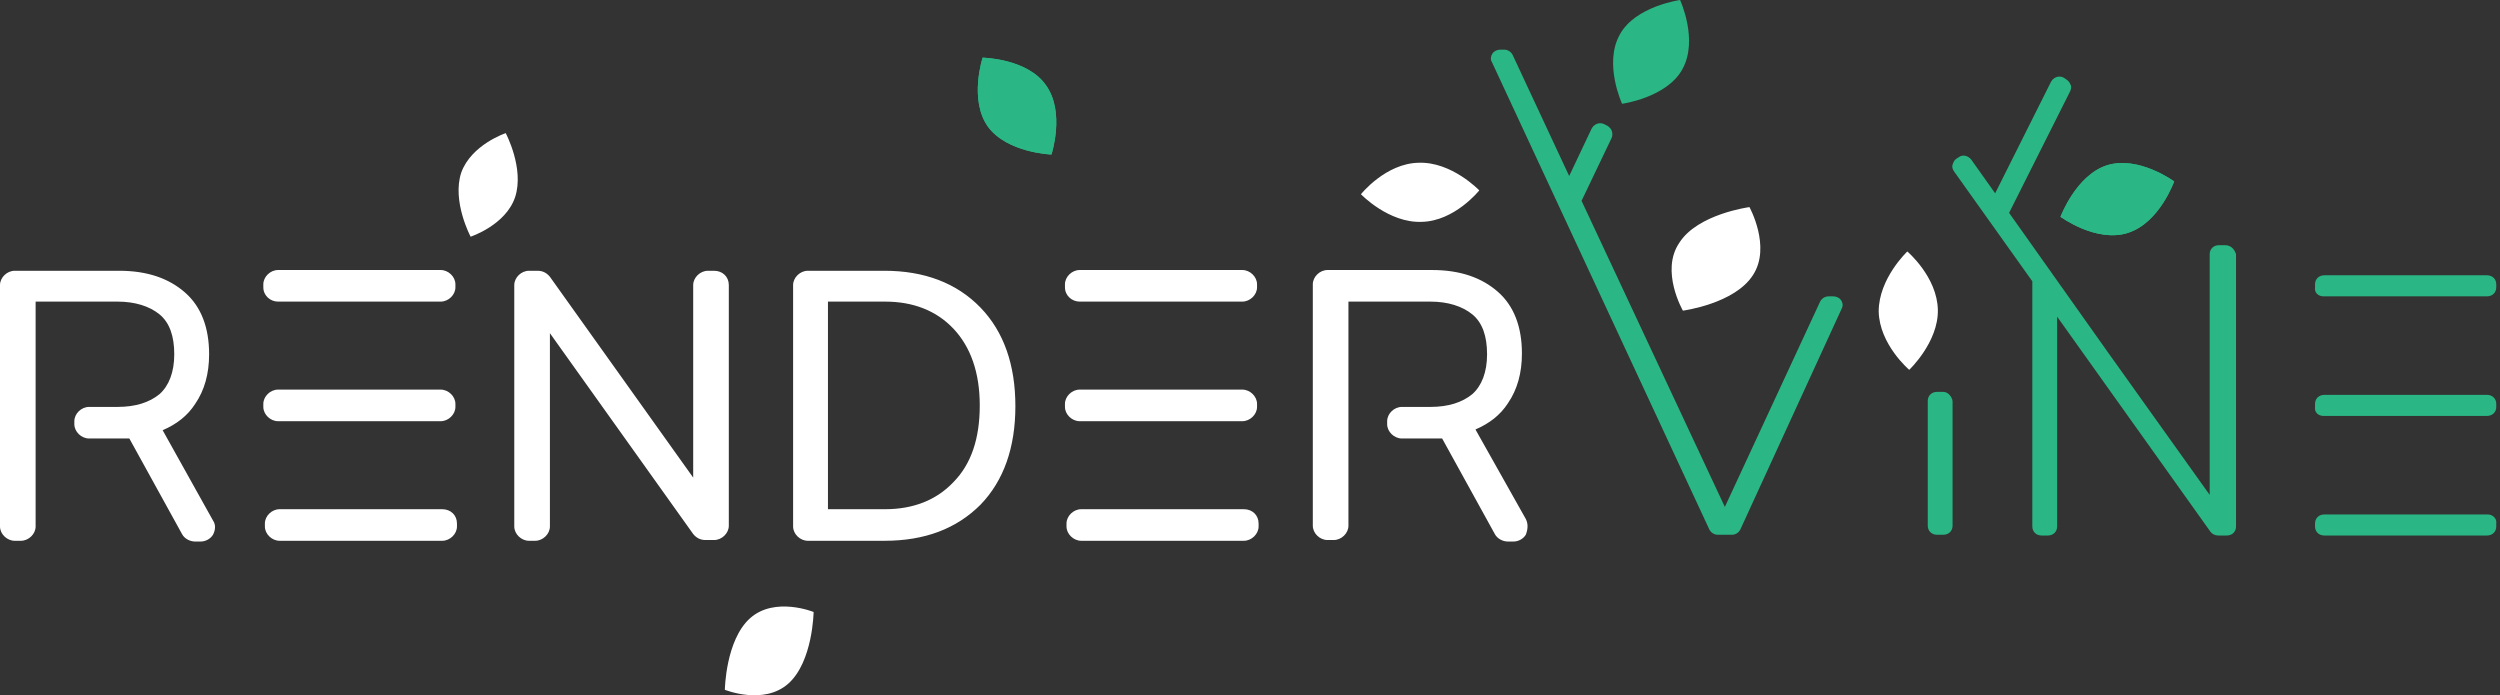
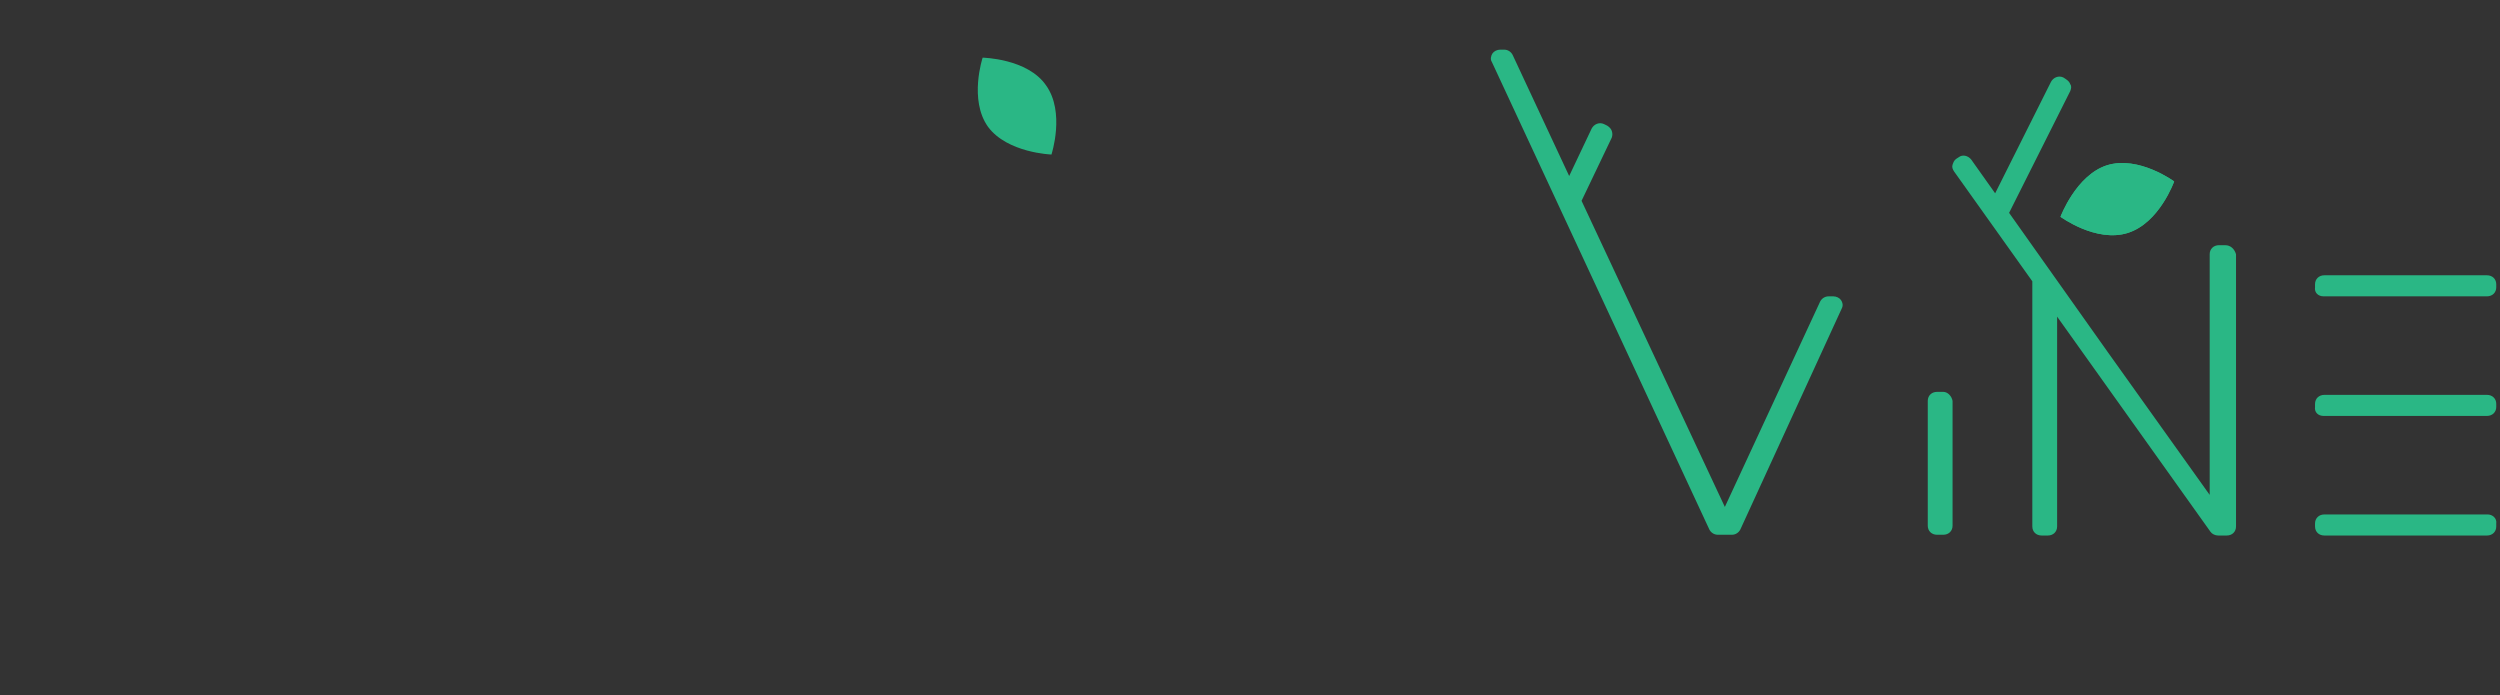
<svg xmlns="http://www.w3.org/2000/svg" width="169" height="47" viewBox="0 0 169 47">
  <rect x="0" y="0" width="169" height="47" fill="#333333" stroke="none" />
  <g fill="none">
    <g transform="translate(0 3)">
-       <path fill="#FFFFFF" d="M48.273,15.304 L47.855,15.304 C47.331,15.304 46.86,15.762 46.86,16.27 L46.86,29.286 L37.174,15.711 C36.964,15.457 36.702,15.304 36.336,15.304 L35.76,15.304 C35.236,15.304 34.765,15.762 34.765,16.27 L34.765,32.591 C34.765,33.099 35.236,33.557 35.76,33.557 L36.179,33.557 C36.702,33.557 37.174,33.099 37.174,32.591 L37.174,19.524 L46.86,33.099 C47.069,33.354 47.331,33.506 47.697,33.506 L48.273,33.506 C48.797,33.506 49.268,33.049 49.268,32.54 L49.268,16.27 C49.268,15.711 48.849,15.304 48.273,15.304 Z M59.792,15.304 L54.609,15.304 C54.085,15.304 53.614,15.762 53.614,16.27 L53.614,32.591 C53.614,33.099 54.085,33.557 54.609,33.557 L59.792,33.557 C62.515,33.557 64.661,32.743 66.284,31.116 C67.855,29.489 68.64,27.252 68.64,24.456 C68.64,21.659 67.855,19.422 66.284,17.795 C64.661,16.118 62.462,15.304 59.792,15.304 Z M64.452,29.591 C63.3,30.811 61.729,31.422 59.844,31.422 L55.97,31.422 L55.97,17.389 L59.844,17.389 C61.729,17.389 63.3,17.999 64.452,19.219 C65.604,20.439 66.232,22.168 66.232,24.405 C66.232,26.642 65.656,28.371 64.452,29.591 Z M10.995,26.083 C11.937,25.676 12.67,25.117 13.194,24.303 C13.822,23.388 14.136,22.27 14.136,20.948 C14.136,19.168 13.613,17.745 12.513,16.778 C11.414,15.812 9.948,15.304 8.063,15.304 L0.995,15.304 C0.471,15.304 0,15.762 0,16.27 L0,32.591 C0,33.099 0.471,33.557 0.995,33.557 L1.414,33.557 C1.937,33.557 2.408,33.099 2.408,32.591 L2.408,17.389 L7.958,17.389 C9.11,17.389 10.105,17.694 10.786,18.253 C11.466,18.812 11.78,19.727 11.78,20.948 C11.78,22.168 11.414,23.083 10.786,23.642 C10.105,24.202 9.163,24.507 7.958,24.507 L6.021,24.507 C5.498,24.507 5.026,24.964 5.026,25.473 L5.026,25.676 C5.026,26.185 5.498,26.642 6.021,26.642 L8.115,26.642 C8.325,26.642 8.534,26.642 8.744,26.642 L12.304,33.099 C12.461,33.404 12.828,33.608 13.194,33.608 L13.561,33.608 C13.927,33.608 14.241,33.404 14.398,33.15 C14.555,32.845 14.608,32.489 14.398,32.184 L10.995,26.083 Z M103.144,32.082 L99.741,26.032 C100.683,25.625 101.416,25.066 101.94,24.253 C102.568,23.337 102.882,22.219 102.882,20.897 C102.882,19.117 102.358,17.694 101.259,16.728 C100.159,15.762 98.693,15.253 96.809,15.253 L89.74,15.253 C89.217,15.253 88.746,15.711 88.746,16.219 L88.746,32.54 C88.746,33.049 89.217,33.506 89.74,33.506 L90.159,33.506 C90.683,33.506 91.154,33.049 91.154,32.54 L91.154,17.389 L96.704,17.389 C97.856,17.389 98.85,17.694 99.531,18.253 C100.212,18.812 100.526,19.727 100.526,20.948 C100.526,22.168 100.159,23.083 99.531,23.642 C98.85,24.202 97.908,24.507 96.704,24.507 L94.767,24.507 C94.243,24.507 93.772,24.964 93.772,25.473 L93.772,25.676 C93.772,26.185 94.243,26.642 94.767,26.642 L96.861,26.642 C97.07,26.642 97.28,26.642 97.489,26.642 L101.049,33.099 C101.207,33.404 101.573,33.608 101.94,33.608 L102.306,33.608 C102.673,33.608 102.987,33.404 103.144,33.15 C103.301,32.743 103.301,32.388 103.144,32.082 Z M29.896,31.422 L18.901,31.422 C18.377,31.422 17.906,31.879 17.906,32.388 L17.906,32.591 C17.906,33.099 18.377,33.557 18.901,33.557 L29.896,33.557 C30.42,33.557 30.891,33.099 30.891,32.591 L30.891,32.388 C30.891,31.828 30.472,31.422 29.896,31.422 Z M18.796,17.389 L29.791,17.389 C30.315,17.389 30.786,16.931 30.786,16.423 L30.786,16.219 C30.786,15.711 30.315,15.253 29.791,15.253 L18.796,15.253 C18.273,15.253 17.801,15.711 17.801,16.219 L17.801,16.423 C17.801,16.982 18.273,17.389 18.796,17.389 Z M18.796,25.473 L28.587,25.473 L29.791,25.473 C30.315,25.473 30.786,25.015 30.786,24.507 L30.786,24.303 C30.786,23.795 30.315,23.337 29.791,23.337 L18.796,23.337 C18.273,23.337 17.801,23.795 17.801,24.303 L17.801,24.507 C17.801,25.015 18.273,25.473 18.796,25.473 Z M84.086,31.422 L73.091,31.422 C72.567,31.422 72.096,31.879 72.096,32.388 L72.096,32.591 C72.096,33.099 72.567,33.557 73.091,33.557 L84.086,33.557 C84.609,33.557 85.081,33.099 85.081,32.591 L85.081,32.388 C85.081,31.828 84.662,31.422 84.086,31.422 Z M72.986,17.389 L83.981,17.389 C84.505,17.389 84.976,16.931 84.976,16.423 L84.976,16.219 C84.976,15.711 84.505,15.253 83.981,15.253 L72.986,15.253 C72.462,15.253 71.991,15.711 71.991,16.219 L71.991,16.423 C71.991,16.982 72.462,17.389 72.986,17.389 Z M72.986,25.473 L82.777,25.473 L83.981,25.473 C84.505,25.473 84.976,25.015 84.976,24.507 L84.976,24.303 C84.976,23.795 84.505,23.337 83.981,23.337 L72.986,23.337 C72.462,23.337 71.991,23.795 71.991,24.303 L71.991,24.507 C71.991,25.015 72.462,25.473 72.986,25.473 Z" />
      <path fill="#2AB785" d="M123.93,17.033 L123.615,17.033 C123.354,17.033 123.144,17.185 123.04,17.389 L116.6,31.269 L106.913,10.576 L108.955,6.305 C109.008,6.152 109.008,6 108.955,5.847 C108.903,5.695 108.798,5.593 108.641,5.491 L108.432,5.389 C108.118,5.237 107.751,5.389 107.594,5.695 L106.076,8.898 L102.254,0.712 C102.149,0.508 101.94,0.356 101.678,0.356 L101.416,0.356 C101.207,0.356 100.997,0.458 100.892,0.61 C100.788,0.763 100.735,1.017 100.84,1.169 L115.552,32.794 C115.657,32.998 115.867,33.15 116.128,33.15 L117.071,33.15 C117.333,33.15 117.542,32.998 117.647,32.794 L124.506,17.846 C124.61,17.643 124.558,17.439 124.453,17.287 C124.348,17.134 124.139,17.033 123.93,17.033 Z M131.364,23.49 L130.945,23.49 C130.579,23.49 130.317,23.744 130.317,24.1 L130.317,32.54 C130.317,32.896 130.579,33.15 130.945,33.15 L131.364,33.15 C131.731,33.15 131.993,32.896 131.993,32.54 L131.993,24.1 C131.94,23.795 131.678,23.49 131.364,23.49 Z M150.422,13.575 L150.004,13.575 C149.637,13.575 149.375,13.83 149.375,14.185 L149.375,30.455 L142.516,20.846 L135.815,11.389 L139.951,3.152 C140.003,3 140.056,2.847 139.951,2.695 C139.899,2.542 139.794,2.441 139.637,2.339 L139.48,2.237 C139.166,2.085 138.799,2.237 138.642,2.542 L134.872,10.067 L133.249,7.779 C133.04,7.525 132.673,7.423 132.411,7.627 L132.254,7.728 C132.097,7.83 132.045,7.982 131.993,8.135 C131.94,8.288 131.993,8.44 132.097,8.593 L137.385,16.016 L137.385,32.591 C137.385,32.947 137.647,33.201 138.014,33.201 L138.433,33.201 C138.799,33.201 139.061,32.947 139.061,32.591 L139.061,18.405 L149.428,32.947 C149.532,33.099 149.742,33.201 149.951,33.201 L150.527,33.201 C150.894,33.201 151.155,32.947 151.155,32.591 L151.155,14.185 C151.051,13.83 150.789,13.575 150.422,13.575 Z M168.171,31.777 L161.836,31.777 L157.124,31.777 C156.758,31.777 156.496,32.032 156.496,32.388 L156.496,32.591 C156.496,32.947 156.758,33.201 157.124,33.201 L168.119,33.201 C168.486,33.201 168.747,32.947 168.747,32.591 L168.747,32.388 C168.8,32.032 168.486,31.777 168.171,31.777 Z M157.072,17.033 L163.407,17.033 L168.119,17.033 C168.486,17.033 168.747,16.778 168.747,16.423 L168.747,16.219 C168.747,15.863 168.486,15.609 168.119,15.609 L157.124,15.609 C156.758,15.609 156.496,15.863 156.496,16.219 L156.496,16.423 C156.443,16.778 156.705,17.033 157.072,17.033 Z M157.072,25.117 L166.863,25.117 L168.119,25.117 C168.486,25.117 168.747,24.863 168.747,24.507 L168.747,24.303 C168.747,23.947 168.486,23.693 168.119,23.693 L157.124,23.693 C156.758,23.693 156.496,23.947 156.496,24.303 L156.496,24.507 C156.443,24.863 156.705,25.117 157.072,25.117 Z" />
    </g>
    <g fill="#2AB785" transform="translate(52)">
-       <path d="M57.496 2.339C58.541.416 61.573 0 61.573 0 61.573 0 62.827 2.702 61.73 4.677 60.684 6.6 57.653 7.016 57.653 7.016 57.653 7.016 56.398 4.314 57.496 2.339zM14.792 8.575C13.485 6.756 14.426 3.898 14.426 3.898 14.426 3.898 17.458 3.95 18.712 5.769 20.019 7.588 19.078 10.446 19.078 10.446 19.078 10.446 16.099 10.342 14.792 8.575z" />
      <path d="M14.792 8.575C13.485 6.756 14.426 3.898 14.426 3.898 14.426 3.898 17.458 3.95 18.712 5.769 20.019 7.588 19.078 10.446 19.078 10.446 19.078 10.446 16.099 10.342 14.792 8.575zM90.426 11.174C92.569 10.498 94.973 12.265 94.973 12.265 94.973 12.265 93.98 15.072 91.837 15.747 89.694 16.423 87.289 14.656 87.289 14.656 87.289 14.656 88.335 11.849 90.426 11.174z" />
      <path d="M90.426,11.174 C92.569,10.498 94.973,12.265 94.973,12.265 C94.973,12.265 93.98,15.072 91.837,15.747 C89.694,16.423 87.289,14.656 87.289,14.656 C87.289,14.656 88.335,11.849 90.426,11.174 Z" />
    </g>
-     <path fill="#FFFFFF" d="M53.286 46.216C54.952 44.739 55 41.37 55 41.37 55 41.37 52.381 40.307 50.714 41.784 49.048 43.261 49 46.63 49 46.63 49 46.63 51.619 47.693 53.286 46.216zM113.518 16.419C114.75 14.463 118.263 14 118.263 14 118.263 14 119.742 16.676 118.51 18.581 117.277 20.537 113.764 21 113.764 21 113.764 21 112.223 18.324 113.518 16.419zM34.822 13.326C35.458 11.382 34.186 9 34.186 9 34.186 9 31.856 9.778 31.178 11.674 30.542 13.618 31.814 16 31.814 16 31.814 16 34.186 15.222 34.822 13.326zM130.999 20.948C130.956 18.714 128.935 17 128.935 17 128.935 17 127 18.818 127 21.052 127.043 23.286 129.064 25 129.064 25 129.064 25 131.042 23.13 130.999 20.948zM95.896 11.003C93.662 11.046 92 13.13 92 13.13 92 13.13 93.87 15.084 96.104 14.997 98.338 14.954 100 12.87 100 12.87 100 12.87 98.13 10.916 95.896 11.003z" />
  </g>
</svg>